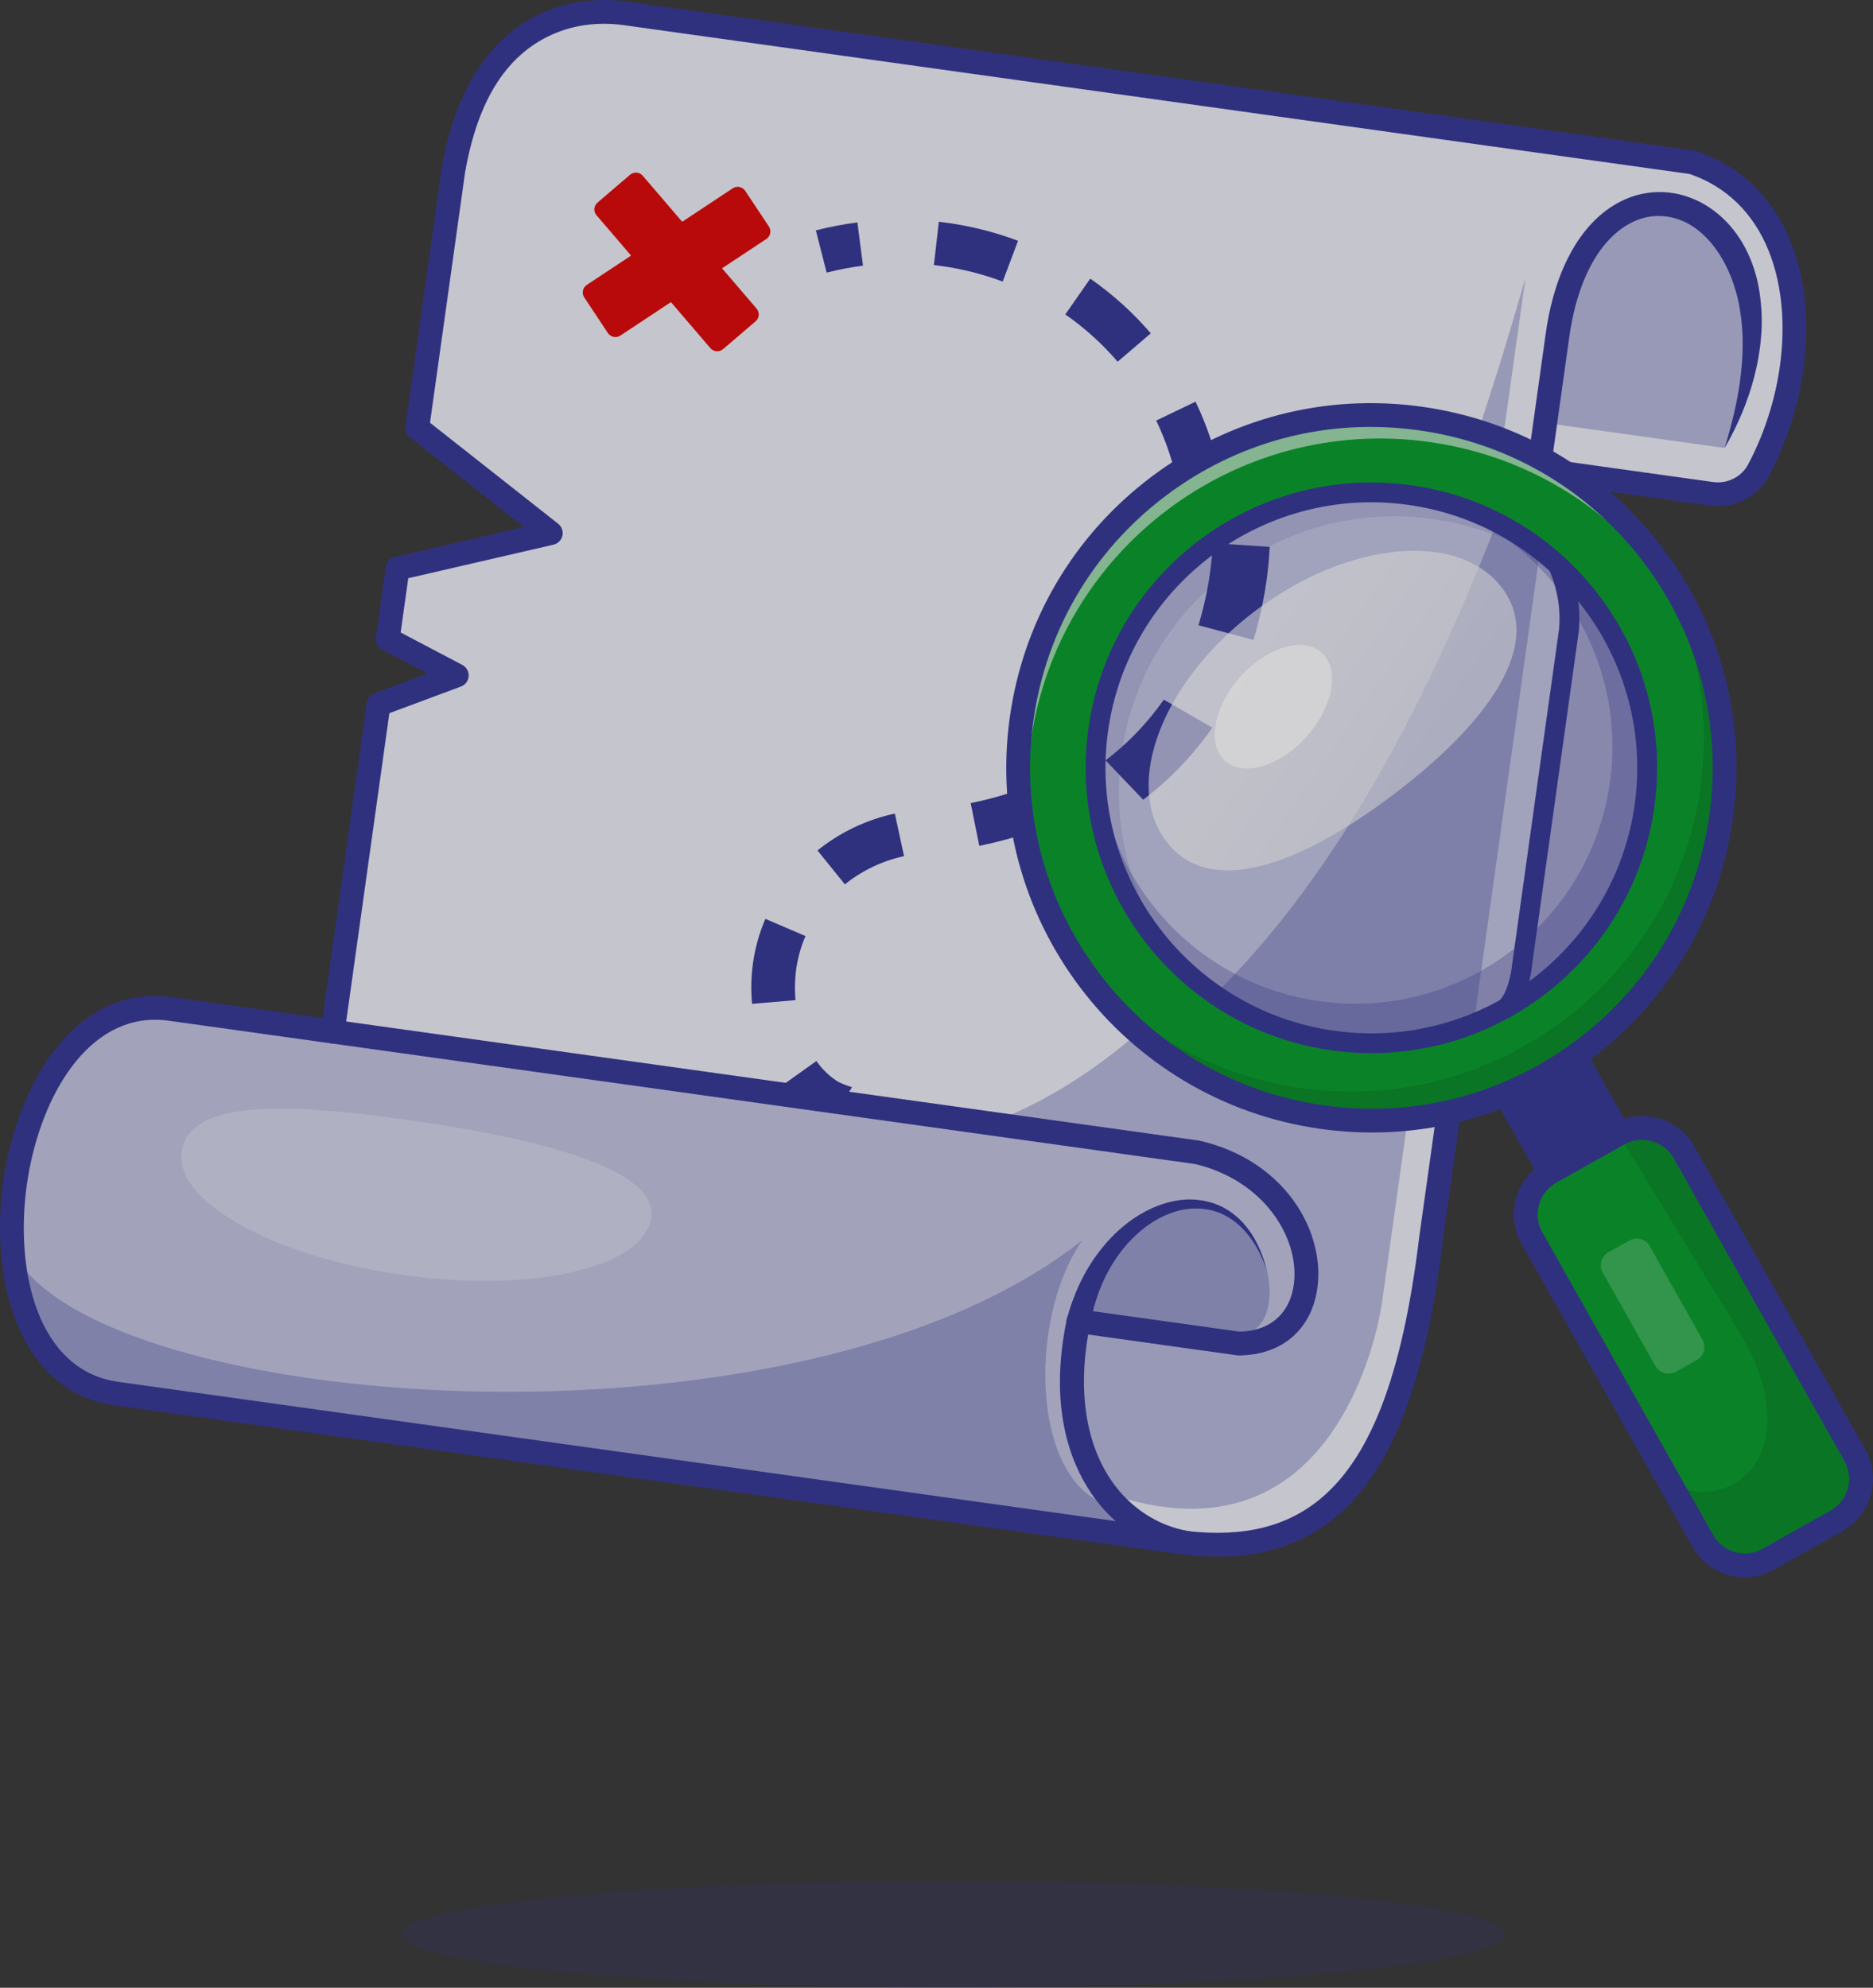
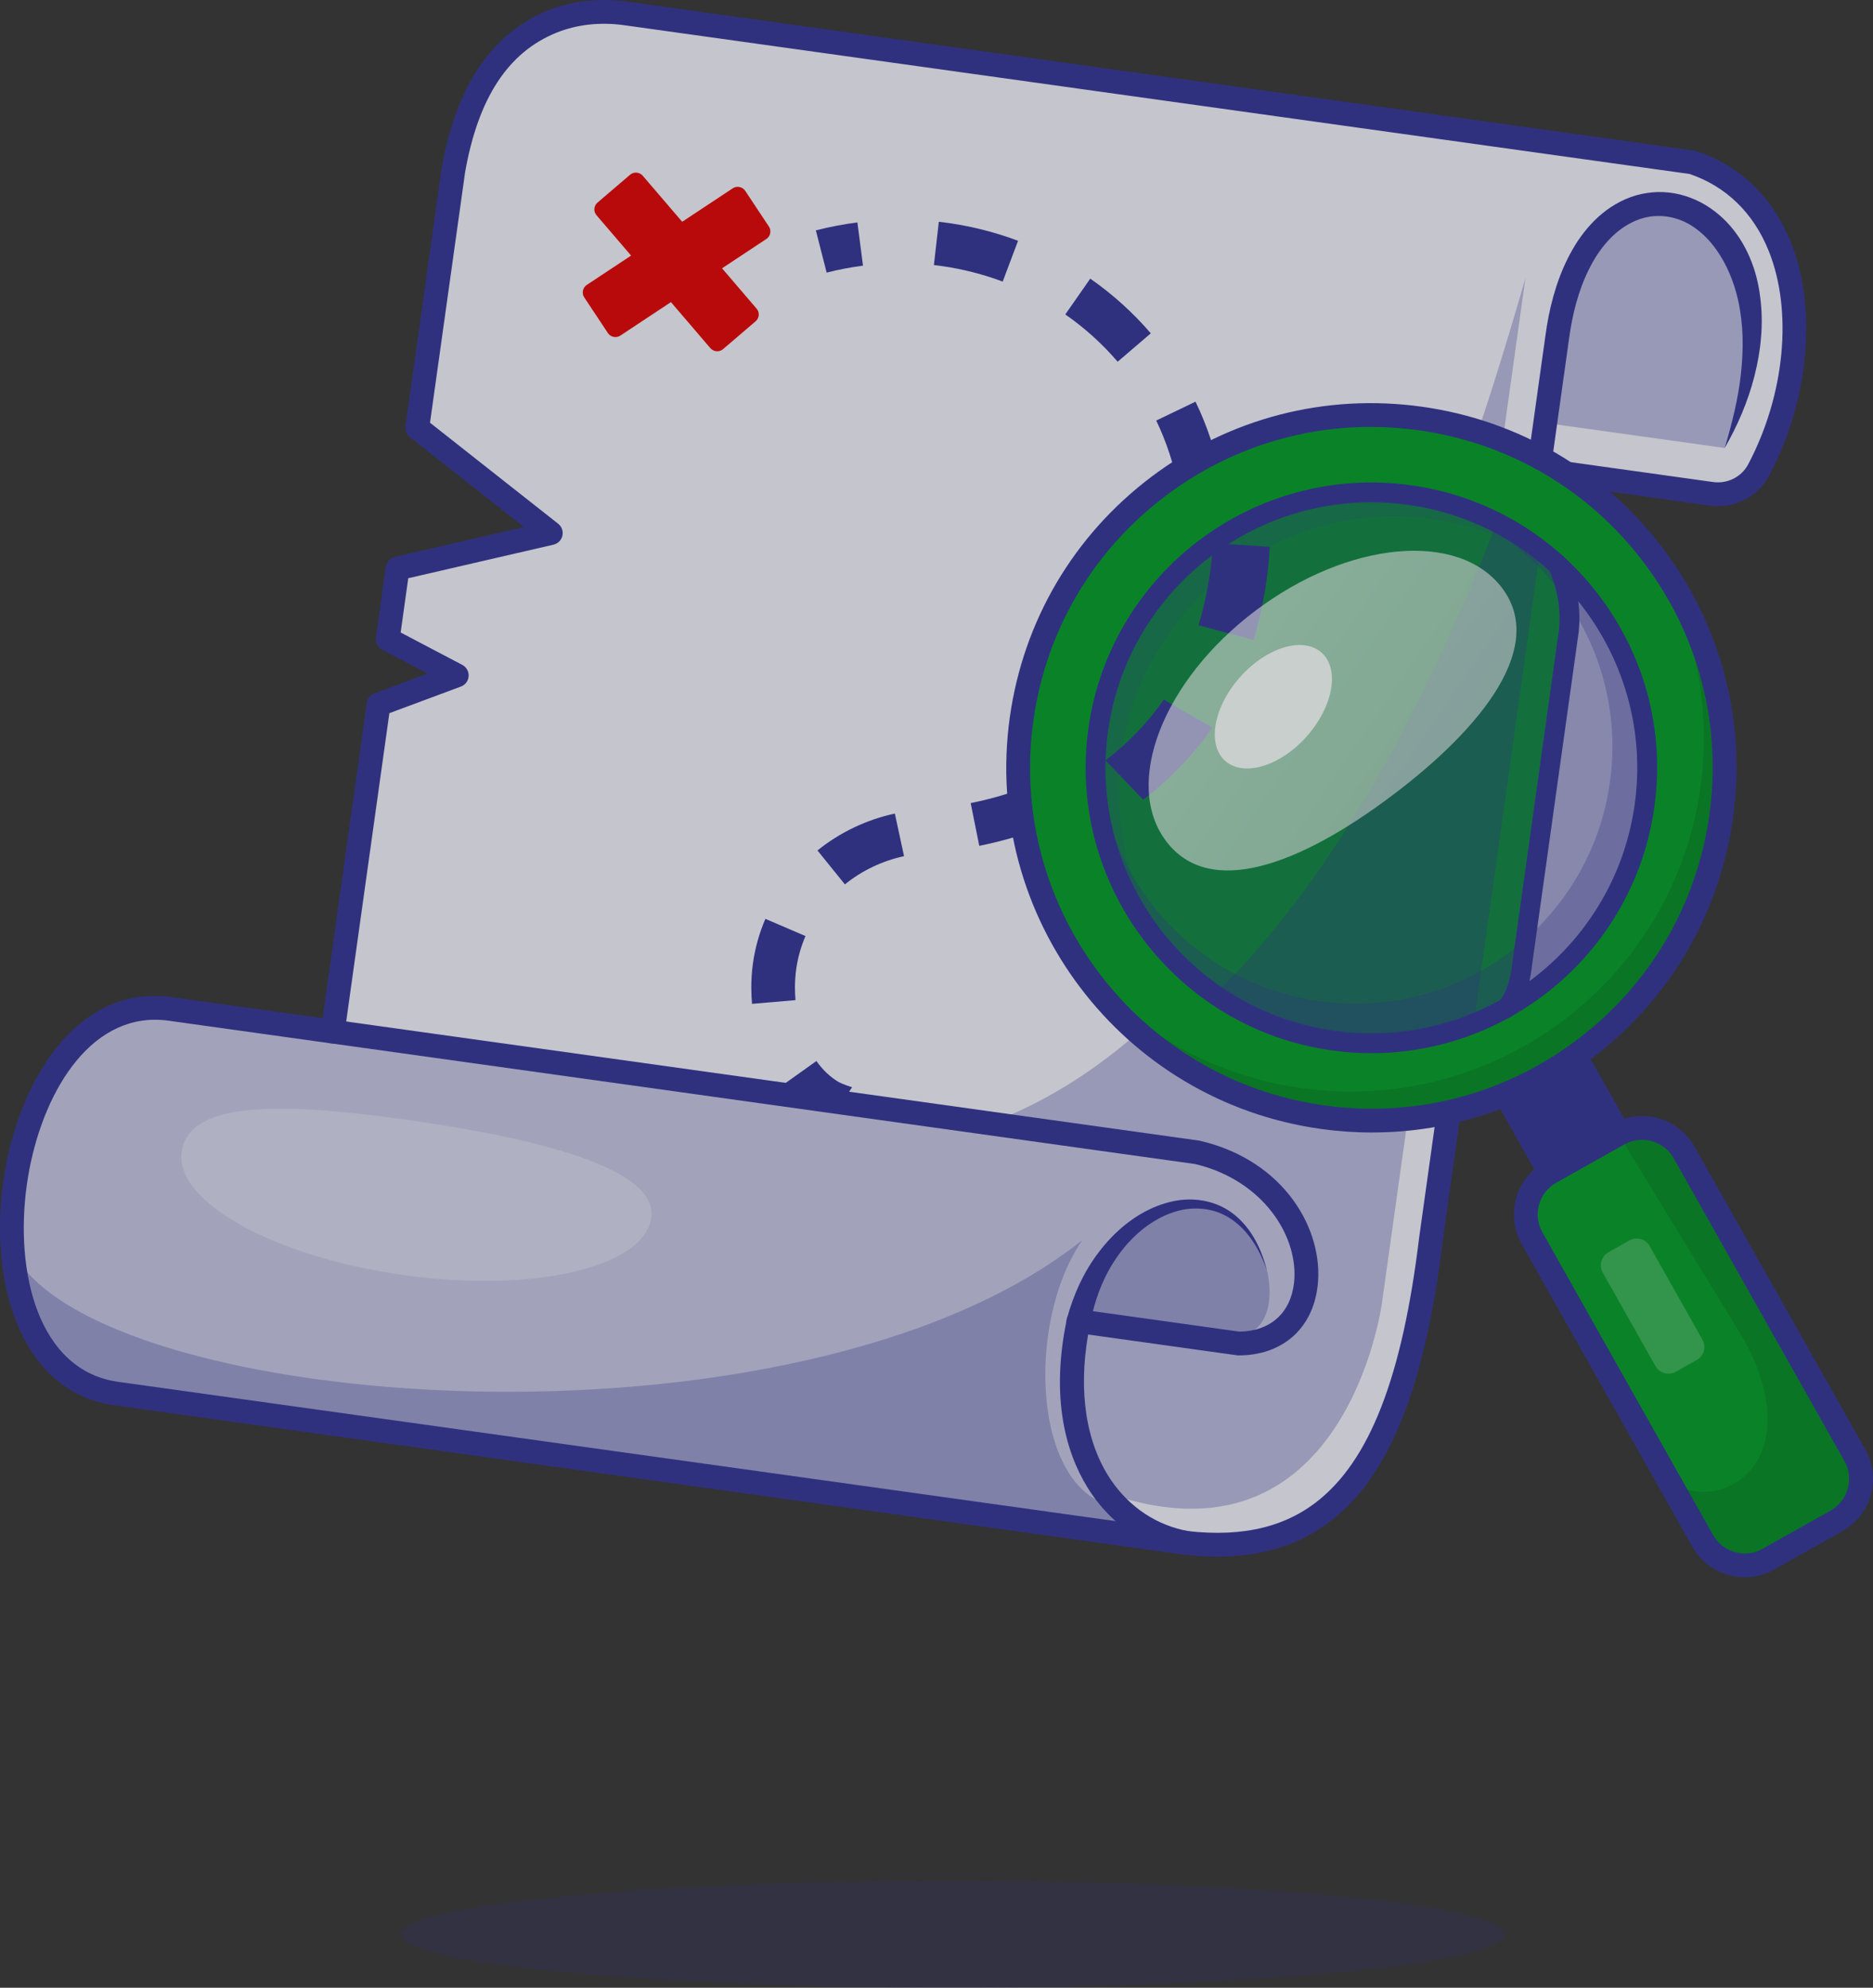
<svg xmlns="http://www.w3.org/2000/svg" width="131" height="139" viewBox="0 0 131 139" fill="none">
  <rect x="0" y="0" width="131" height="139" fill="#333333" stroke="none" />
  <g opacity="0.8" clip-path="url(#clip0_1206_25099)">
    <path opacity="0.2" d="M66.628 139C87.936 139 105.209 137.326 105.209 135.261C105.209 133.195 87.936 131.521 66.628 131.521C45.32 131.521 28.047 133.195 28.047 135.261C28.047 137.326 45.32 139 66.628 139Z" fill="#2E3192" />
    <path d="M123.004 32.863C122.372 34.059 121.044 34.718 119.702 34.531L107.616 32.844L100.09 86.596C98.245 101.889 93.557 109.072 83.006 107.893C82.732 107.866 82.457 107.83 82.177 107.788L8.147 97.452C-3.826 95.78 -0.059 68.882 11.914 70.554L23.274 72.14L26.477 49.266L31.947 47.232L27.117 44.694L27.809 39.753L38.525 37.279L29.186 29.919L31.704 11.939C32.629 6.653 34.83 3.046 38.609 1.516C40.24 0.857 42.025 0.695 43.768 0.938L118.366 11.354C126.425 14.021 127.197 24.939 123.005 32.863H123.004Z" fill="#EAEAF4" />
    <g opacity="0.3">
      <path d="M106.694 19.425L96.654 91.127C96.654 91.127 94.105 110.305 77.307 104.362C60.509 98.419 52.465 91.326 52.465 91.326L52.621 79.839C78.458 84.575 95.098 60.029 106.694 19.425L106.694 19.425Z" fill="#2E3192" />
    </g>
    <path d="M86.637 93.951L75.436 92.388C74.19 98.308 75.575 102.769 78.188 105.381C79.533 106.724 81.204 107.579 83.006 107.892C82.733 107.865 82.457 107.83 82.178 107.788L8.148 97.451C3.588 96.814 1.309 92.517 0.9 87.532C0.235 79.433 4.501 69.518 11.915 70.553L83.745 80.583C92.903 82.723 93.748 93.925 86.637 93.951Z" fill="#BEBFDD" />
    <path d="M57.816 19.062L57.062 16.108C58.02 15.865 58.998 15.678 59.968 15.553L60.359 18.577C59.51 18.686 58.655 18.85 57.816 19.063V19.062Z" fill="#2E3192" />
    <path d="M65.663 15.508L65.318 18.535C66.967 18.723 68.585 19.111 70.13 19.691L71.204 16.838C69.426 16.17 67.558 15.722 65.663 15.508H65.663ZM76.254 19.485L74.508 21.987C75.869 22.935 77.101 24.047 78.17 25.294L80.488 23.309C79.25 21.866 77.827 20.581 76.254 19.485ZM83.616 28.088L80.867 29.409C81.577 30.884 82.096 32.457 82.407 34.081L85.404 33.509C85.046 31.626 84.444 29.801 83.616 28.088V28.088ZM72.644 54.669C71.206 55.313 69.609 55.814 67.89 56.159L68.492 59.148C70.432 58.759 72.25 58.187 73.897 57.449L72.644 54.669ZM62.587 56.891C60.61 57.315 58.739 58.209 57.175 59.471L59.093 61.843C60.288 60.876 61.718 60.195 63.229 59.871L62.587 56.89V56.891ZM55.687 67.776C55.799 66.977 56.017 66.199 56.337 65.457L53.532 64.254C53.105 65.246 52.813 66.289 52.664 67.353C52.584 67.924 52.544 68.509 52.547 69.089C52.548 69.462 52.566 69.833 52.596 70.198L55.637 69.937C55.615 69.654 55.602 69.367 55.6 69.079C55.6 68.642 55.627 68.204 55.687 67.776Z" fill="#2E3192" />
    <path d="M85.164 108.853C84.18 108.853 83.145 108.772 82.054 108.61L8.031 98.275C1.295 97.334 -0.737 89.507 0.226 82.634C1.188 75.76 5.291 68.79 12.028 69.731L22.564 71.201L25.652 49.151C25.694 48.848 25.899 48.594 26.186 48.487L29.911 47.101L26.729 45.429C26.419 45.266 26.244 44.925 26.293 44.578L26.984 39.638C27.032 39.297 27.285 39.02 27.621 38.943L36.648 36.858L28.67 30.571C28.438 30.388 28.32 30.096 28.361 29.804L30.879 11.823C30.881 11.813 30.882 11.804 30.883 11.795C31.889 6.046 34.383 2.329 38.295 0.745C39.992 0.059 41.924 -0.159 43.882 0.114L118.481 10.53C118.53 10.537 118.58 10.548 118.627 10.564C121.692 11.579 123.981 13.776 125.247 16.919C127.12 21.569 126.529 27.98 123.74 33.251C122.95 34.746 121.28 35.591 119.587 35.355L108.326 33.782L100.914 86.711C99.676 96.98 97.17 103.239 93.029 106.395C90.871 108.04 88.279 108.853 85.165 108.853H85.164ZM10.847 71.31C5.802 71.31 2.677 77.134 1.875 82.863C1.023 88.944 2.659 95.845 8.262 96.628L82.292 106.964C86.376 107.57 89.555 106.95 92.018 105.073C95.778 102.208 98.08 96.305 99.263 86.496L106.792 32.728C106.856 32.273 107.278 31.957 107.732 32.02L119.818 33.708C120.82 33.847 121.804 33.351 122.268 32.474C124.838 27.617 125.401 21.755 123.703 17.539C122.636 14.889 120.725 13.032 118.174 12.166L43.651 1.762C41.982 1.528 40.346 1.71 38.92 2.287C35.532 3.658 33.44 6.857 32.526 12.068L30.076 29.561L39.039 36.625C39.291 36.823 39.406 37.148 39.336 37.459C39.266 37.771 39.023 38.016 38.711 38.088L28.554 40.434L28.022 44.229L32.334 46.495C32.624 46.648 32.797 46.956 32.777 47.284C32.756 47.611 32.544 47.895 32.236 48.01L27.232 49.871L24.098 72.255C24.035 72.709 23.613 73.026 23.158 72.963L11.798 71.377C11.475 71.332 11.158 71.31 10.848 71.31H10.847Z" fill="#2E3192" />
    <path d="M106.793 32.729L107.535 27.429L107.906 24.778L108.092 23.453C108.147 23.02 108.228 22.554 108.317 22.094C108.682 20.279 109.293 18.463 110.359 16.84C110.901 16.037 111.561 15.286 112.375 14.686C113.187 14.093 114.15 13.645 115.185 13.498C116.214 13.334 117.288 13.463 118.251 13.836C119.221 14.2 120.073 14.805 120.77 15.528C122.165 16.992 122.891 18.913 123.112 20.789C123.233 21.731 123.251 22.674 123.168 23.601C123.094 24.529 122.929 25.439 122.701 26.325C122.246 28.099 121.522 29.773 120.627 31.328C121.141 29.609 121.572 27.886 121.761 26.151C121.858 25.285 121.899 24.419 121.878 23.564C121.851 22.709 121.755 21.866 121.578 21.05C121.217 19.424 120.523 17.903 119.47 16.752C118.938 16.188 118.32 15.707 117.621 15.425C116.926 15.139 116.17 15.04 115.433 15.142C114.694 15.246 113.989 15.57 113.363 16.025C112.738 16.486 112.2 17.09 111.745 17.762C110.847 19.127 110.283 20.75 109.95 22.422C109.87 22.837 109.796 23.249 109.739 23.7L109.554 25.023L109.183 27.668L108.442 32.959C108.379 33.414 107.958 33.731 107.503 33.668C107.047 33.604 106.73 33.184 106.793 32.729H106.793Z" fill="#2E3192" />
    <g opacity="0.3">
      <path d="M120.627 31.327L108.074 29.574L108.987 23.056C111.518 7.319 128.054 14.315 120.627 31.327V31.327Z" fill="#2E3192" />
    </g>
    <path d="M95.916 78.357C109.558 78.357 120.617 67.314 120.617 53.692C120.617 40.07 109.558 29.027 95.916 29.027C82.274 29.027 71.215 40.07 71.215 53.692C71.215 67.314 82.274 78.357 95.916 78.357Z" fill="#009726" />
    <path d="M110.51 72.755L104.223 76.291L107.673 82.408L113.961 78.872L110.51 72.755Z" fill="#2E3192" />
    <path d="M128.446 106.354L123.688 109.028C122.064 109.943 120.006 109.367 119.089 107.745L116.75 103.596L107.15 86.577C106.234 84.955 106.811 82.897 108.436 81.982L113.193 79.308C113.214 79.297 113.281 79.262 113.389 79.207C114.978 78.444 116.911 79.033 117.791 80.591L129.73 101.763C130.646 103.385 130.069 105.439 128.445 106.354L128.446 106.354Z" fill="#009726" />
-     <path d="M115.019 56.359C114.147 62.587 110.382 67.702 105.269 70.537C105.267 70.539 105.265 70.54 105.262 70.542C101.729 72.5 97.555 73.369 93.245 72.768C82.696 71.294 75.338 61.559 76.813 51.025C78.288 40.491 88.038 33.144 98.587 34.617C102.603 35.178 106.154 36.936 108.934 39.478V39.481C113.458 43.616 115.933 49.836 115.02 56.36L115.019 56.359Z" fill="#EAEAF4" />
    <g opacity="0.3">
      <path d="M107.717 38.455L103.079 71.578C100.062 72.788 96.697 73.25 93.244 72.768C90.163 72.338 87.354 71.201 84.957 69.549C92.721 61.955 99.2 50.67 104.685 36.532C105.763 37.083 106.777 37.725 107.717 38.456V38.455Z" fill="#2E3192" />
    </g>
    <path d="M115.016 56.359C114.144 62.587 110.379 67.702 105.266 70.537C106.255 69.737 106.454 67.476 106.454 67.476L109.73 44.078C109.98 41.553 108.98 39.574 108.931 39.481C113.455 43.616 115.93 49.835 115.017 56.359H115.016Z" fill="#BEBFDD" />
    <g opacity="0.2">
      <path d="M118.675 95.1L117.205 95.926C116.703 96.209 116.067 96.03 115.784 95.53L115.061 94.248L112.096 88.989C111.812 88.488 111.991 87.853 112.493 87.57L113.963 86.744C113.969 86.74 113.99 86.729 114.024 86.712C114.514 86.476 115.112 86.658 115.384 87.14L119.072 93.681C119.355 94.182 119.177 94.817 118.675 95.099L118.675 95.1Z" fill="white" />
    </g>
    <path d="M128.448 106.354L123.69 109.028C122.065 109.943 120.008 109.367 119.091 107.745L116.752 103.596C119.897 105.748 125.471 103.074 123.013 95.97C122.682 95.013 122.23 94.102 121.702 93.238L113.195 79.308C113.217 79.297 113.283 79.262 113.391 79.207C114.981 78.443 116.913 79.032 117.793 80.591L129.732 101.762C130.648 103.384 130.072 105.439 128.447 106.354H128.448Z" fill="#008622" />
    <path d="M122.037 110.296C121.657 110.296 121.275 110.244 120.898 110.139C119.815 109.837 118.915 109.132 118.363 108.153L106.424 86.984C105.285 84.964 106.003 82.396 108.026 81.259L112.782 78.584C113.761 78.033 114.897 77.896 115.98 78.199C117.063 78.501 117.963 79.206 118.515 80.184L130.454 101.353C131.593 103.373 130.875 105.941 128.852 107.079L124.096 109.753C123.457 110.113 122.751 110.296 122.037 110.296H122.037ZM114.844 79.706C114.412 79.706 113.985 79.816 113.599 80.034L108.843 82.708C107.621 83.396 107.187 84.948 107.875 86.168L119.814 107.337C120.148 107.929 120.692 108.355 121.346 108.537C122.001 108.72 122.687 108.638 123.279 108.304L128.035 105.63C129.258 104.942 129.691 103.39 129.003 102.17L117.064 81.001C116.73 80.409 116.186 79.983 115.532 79.8C115.305 79.737 115.074 79.706 114.844 79.706Z" fill="#2E3192" />
    <g opacity="0.24">
      <path d="M115.019 56.359C114.147 62.587 110.382 67.702 105.269 70.537C105.267 70.539 105.265 70.54 105.262 70.542C104.561 70.931 103.831 71.279 103.08 71.577C100.064 72.787 96.698 73.25 93.245 72.768C90.164 72.337 87.355 71.201 84.958 69.548C79.15 65.539 75.769 58.482 76.813 51.025C78.288 40.491 88.038 33.144 98.587 34.617C100.775 34.923 102.824 35.584 104.686 36.532C105.764 37.083 106.778 37.725 107.718 38.455C108.138 38.78 108.544 39.122 108.934 39.479V39.482C113.458 43.617 115.933 49.836 115.02 56.36L115.019 56.359Z" fill="#2E3192" />
    </g>
    <g opacity="0.13">
      <path d="M78.444 52.7C77.643 58.42 79.447 63.904 82.952 67.956C78.392 63.819 75.892 57.577 76.809 51.025C78.284 40.491 88.034 33.144 98.583 34.617C102.599 35.177 106.15 36.935 108.93 39.478V39.481C109.489 39.993 110.015 40.534 110.51 41.103C107.738 38.587 104.209 36.849 100.218 36.291C89.669 34.818 79.918 42.165 78.444 52.699V52.7Z" fill="#2E3192" />
    </g>
    <path d="M120.379 57.108C118.49 70.597 106.005 80.006 92.495 78.12C85.049 77.08 78.845 72.828 75.094 66.959C78.898 71.769 84.489 75.174 91.047 76.09C104.56 77.977 117.042 68.568 118.931 55.078C119.779 49.023 118.348 43.174 115.29 38.395C119.326 43.492 121.351 50.163 120.379 57.108Z" fill="#008622" />
    <g opacity="0.6">
-       <path d="M119.298 45.733C116.021 38.011 108.883 32.151 99.961 30.905C86.449 29.018 73.967 38.426 72.077 51.917C71.523 55.872 71.941 59.736 73.152 63.274C71.471 59.306 70.811 54.851 71.452 50.276C73.341 36.786 85.826 27.378 99.336 29.264C108.879 30.597 116.383 37.21 119.297 45.733H119.298Z" fill="white" />
-     </g>
+       </g>
    <path d="M95.968 79.194C94.777 79.194 93.579 79.111 92.379 78.943C78.435 76.996 68.677 64.085 70.627 50.161C71.572 43.416 75.09 37.443 80.534 33.34C85.978 29.238 92.696 27.499 99.45 28.441C106.205 29.384 112.187 32.898 116.296 38.333C120.404 43.77 122.146 50.478 121.202 57.222C120.257 63.967 116.739 69.941 111.295 74.043C106.818 77.417 101.48 79.193 95.968 79.193V79.194ZM95.865 29.854C90.712 29.854 85.722 31.514 81.537 34.668C76.448 38.503 73.159 44.087 72.276 50.392C70.454 63.407 79.575 75.476 92.609 77.296C98.924 78.178 105.203 76.552 110.292 72.716C115.381 68.882 118.67 63.297 119.553 56.993C120.436 50.688 118.807 44.417 114.967 39.336C111.126 34.254 105.534 30.97 99.22 30.088C98.099 29.932 96.978 29.854 95.865 29.854V29.854Z" fill="#2E3192" />
    <path d="M95.927 73.648C95.009 73.648 94.082 73.585 93.147 73.454C82.234 71.93 74.598 61.825 76.124 50.929C77.65 40.032 87.769 32.408 98.681 33.931C103.968 34.669 108.649 37.418 111.865 41.672C115.08 45.926 116.443 51.177 115.705 56.455C114.31 66.419 105.729 73.648 95.927 73.648ZM95.901 35.123C86.78 35.123 78.796 41.849 77.498 51.121C76.078 61.261 83.184 70.664 93.339 72.082C94.208 72.203 95.073 72.262 95.926 72.262C105.047 72.263 113.031 65.536 114.33 56.264C115.749 46.124 108.643 36.721 98.489 35.304C97.62 35.183 96.755 35.123 95.901 35.123V35.123Z" fill="#2E3192" />
    <path d="M88.803 38.242L84.826 37.981C84.793 38.667 84.727 39.367 84.631 40.057C84.461 41.269 84.189 42.504 83.824 43.725L87.672 44.75C88.081 43.374 88.389 41.981 88.581 40.608C88.692 39.822 88.766 39.024 88.803 38.241V38.242Z" fill="#2E3192" />
    <path d="M81.397 48.925C80.27 50.54 78.902 51.972 77.324 53.171L79.956 55.923C81.83 54.493 83.459 52.798 84.792 50.884L81.398 48.925H81.397Z" fill="#2E3192" />
    <g opacity="0.3">
      <path d="M115.019 56.359C113.544 66.893 103.794 74.24 93.245 72.767C82.696 71.294 75.338 61.559 76.813 51.025C76.828 50.917 76.843 50.81 76.861 50.707C76.054 60.153 82.782 68.681 92.295 70.01C102.132 71.383 111.224 64.535 112.599 54.709C113.945 45.102 107.411 36.206 97.921 34.534C98.141 34.557 98.365 34.585 98.587 34.616C109.137 36.089 116.494 45.825 115.019 56.359V56.359Z" fill="#2E3192" />
    </g>
    <path d="M105.261 71.236C105.058 71.236 104.856 71.147 104.719 70.977C104.479 70.678 104.527 70.242 104.826 70.002C105.379 69.559 105.695 68.18 105.764 67.415C105.765 67.404 105.767 67.391 105.768 67.38L109.042 43.996C109.271 41.649 108.328 39.819 108.318 39.8C108.14 39.461 108.271 39.043 108.611 38.865C108.95 38.688 109.369 38.818 109.547 39.157C109.594 39.247 110.696 41.384 110.421 44.147C110.42 44.156 110.419 44.165 110.418 44.174L107.144 67.556C107.112 67.893 106.86 70.147 105.694 71.083C105.566 71.185 105.412 71.235 105.26 71.235L105.261 71.236Z" fill="#2E3192" />
    <path opacity="0.6" d="M97.391 55.61C90.902 60.5 84.596 62.841 81.561 58.824C78.526 54.808 81.325 47.589 87.814 42.7C94.302 37.81 102.023 37.102 105.058 41.118C108.093 45.134 103.879 50.72 97.391 55.61Z" fill="url(#paint0_linear_1206_25099)" />
    <g opacity="0.83">
      <path d="M91.397 51.491C93.256 49.399 93.718 46.776 92.427 45.633C91.138 44.49 88.585 45.26 86.726 47.353C84.867 49.445 84.405 52.068 85.695 53.211C86.985 54.353 89.538 53.584 91.397 51.491Z" fill="white" />
    </g>
    <path d="M83.006 108.725C82.959 108.725 82.911 108.721 82.863 108.712C80.212 108.253 77.89 106.731 76.326 104.427C74.837 102.235 73.333 98.338 74.621 92.217C74.71 91.789 75.118 91.504 75.551 91.564L86.691 93.119C88.84 93.09 90.264 91.823 90.504 89.72C90.869 86.519 88.383 82.538 83.591 81.4L23.159 72.962C22.703 72.899 22.386 72.479 22.45 72.024C22.513 71.57 22.936 71.253 23.389 71.316L83.86 79.759C83.885 79.762 83.91 79.767 83.934 79.773C89.869 81.161 92.601 86.031 92.159 89.908C91.818 92.904 89.703 94.772 86.64 94.783C86.602 94.786 86.561 94.781 86.521 94.775L76.105 93.32C75.406 97.343 75.965 100.933 77.704 103.494C79.013 105.421 80.946 106.692 83.148 107.074C83.601 107.152 83.905 107.583 83.826 108.035C83.756 108.44 83.404 108.724 83.007 108.725H83.006Z" fill="#2E3192" />
    <path d="M74.623 92.207C75.082 90.523 75.813 88.903 76.881 87.52C77.936 86.141 79.311 84.968 80.947 84.329C81.762 84.017 82.64 83.829 83.519 83.885C84.394 83.935 85.26 84.199 85.978 84.68C86.697 85.16 87.268 85.815 87.692 86.535C88.118 87.257 88.407 88.043 88.613 88.841C88.34 88.062 87.988 87.312 87.517 86.649C87.048 85.986 86.454 85.418 85.763 85.036C85.07 84.653 84.283 84.489 83.511 84.509C82.735 84.524 81.975 84.755 81.278 85.092C79.879 85.779 78.738 86.928 77.903 88.237C77.056 89.548 76.53 91.045 76.249 92.568L76.247 92.577C76.164 93.029 75.729 93.327 75.276 93.244C74.824 93.161 74.524 92.727 74.608 92.275C74.612 92.252 74.617 92.229 74.623 92.207V92.207Z" fill="#2E3192" />
    <g opacity="0.3">
-       <path d="M75.434 92.388C77.322 83.907 86.256 80.845 88.611 88.841C88.611 88.841 89.725 92.891 86.502 93.56C83.279 94.229 75.434 92.388 75.434 92.388Z" fill="#2E3192" />
+       <path d="M75.434 92.388C77.322 83.907 86.256 80.845 88.611 88.841C88.611 88.841 89.725 92.891 86.502 93.56C83.279 94.229 75.434 92.388 75.434 92.388" fill="#2E3192" />
    </g>
    <path d="M50.501 18.762L53.6 16.711C53.89 16.519 53.969 16.129 53.777 15.839L52.122 13.346C51.93 13.056 51.539 12.977 51.249 13.168L47.713 15.508L44.955 12.29C44.729 12.026 44.331 11.995 44.067 12.221L41.791 14.166C41.526 14.392 41.495 14.789 41.722 15.053L44.139 17.873L41.04 19.924C40.75 20.116 40.671 20.506 40.862 20.796L42.517 23.29C42.709 23.579 43.1 23.658 43.39 23.466L46.926 21.127L49.684 24.345C49.91 24.609 50.308 24.64 50.572 24.414L52.848 22.469C53.113 22.243 53.144 21.846 52.917 21.582L50.501 18.762H50.501Z" fill="#DA0000" />
    <path d="M59.596 76.028L58.962 76.989C58.962 76.989 58.233 77.394 58.088 77.287C58.047 77.256 57.92 77.205 57.758 77.145C57.357 77 56.753 76.815 56.753 76.815L55.098 76.584C54.996 76.472 54.901 76.352 54.807 76.227C54.74 76.142 54.677 76.054 54.613 75.968L57.1 74.196C57.545 74.821 58.065 75.313 58.65 75.661C58.65 75.661 59.025 75.859 59.596 76.028Z" fill="#2E3192" />
    <g opacity="0.3">
      <path d="M79.891 107.457C79.891 107.457 79.888 107.46 79.881 107.467L8.146 97.451C3.587 96.814 1.307 92.517 0.898 87.532H0.901C6.667 98.789 55.761 102.58 75.706 86.714C71.688 92.488 72.2 104.545 78.186 105.381L79.891 107.457Z" fill="#2E3192" />
    </g>
    <g opacity="0.25">
      <path d="M45.551 85.145C45.063 88.632 37.314 90.431 28.243 89.165C19.173 87.898 12.216 84.046 12.704 80.559C13.192 77.072 19.225 77.017 28.295 78.284C37.366 79.55 46.038 81.659 45.55 85.145H45.551Z" fill="white" />
    </g>
  </g>
  <defs>
    <linearGradient id="paint0_linear_1206_25099" x1="87.196" y1="45.757" x2="99.59" y2="54.296" gradientUnits="userSpaceOnUse">
      <stop stop-color="white" />
      <stop offset="1" stop-color="#F1F2F2" />
    </linearGradient>
    <clipPath id="clip0_1206_25099">
      <rect width="131" height="139" fill="white" />
    </clipPath>
  </defs>
</svg>